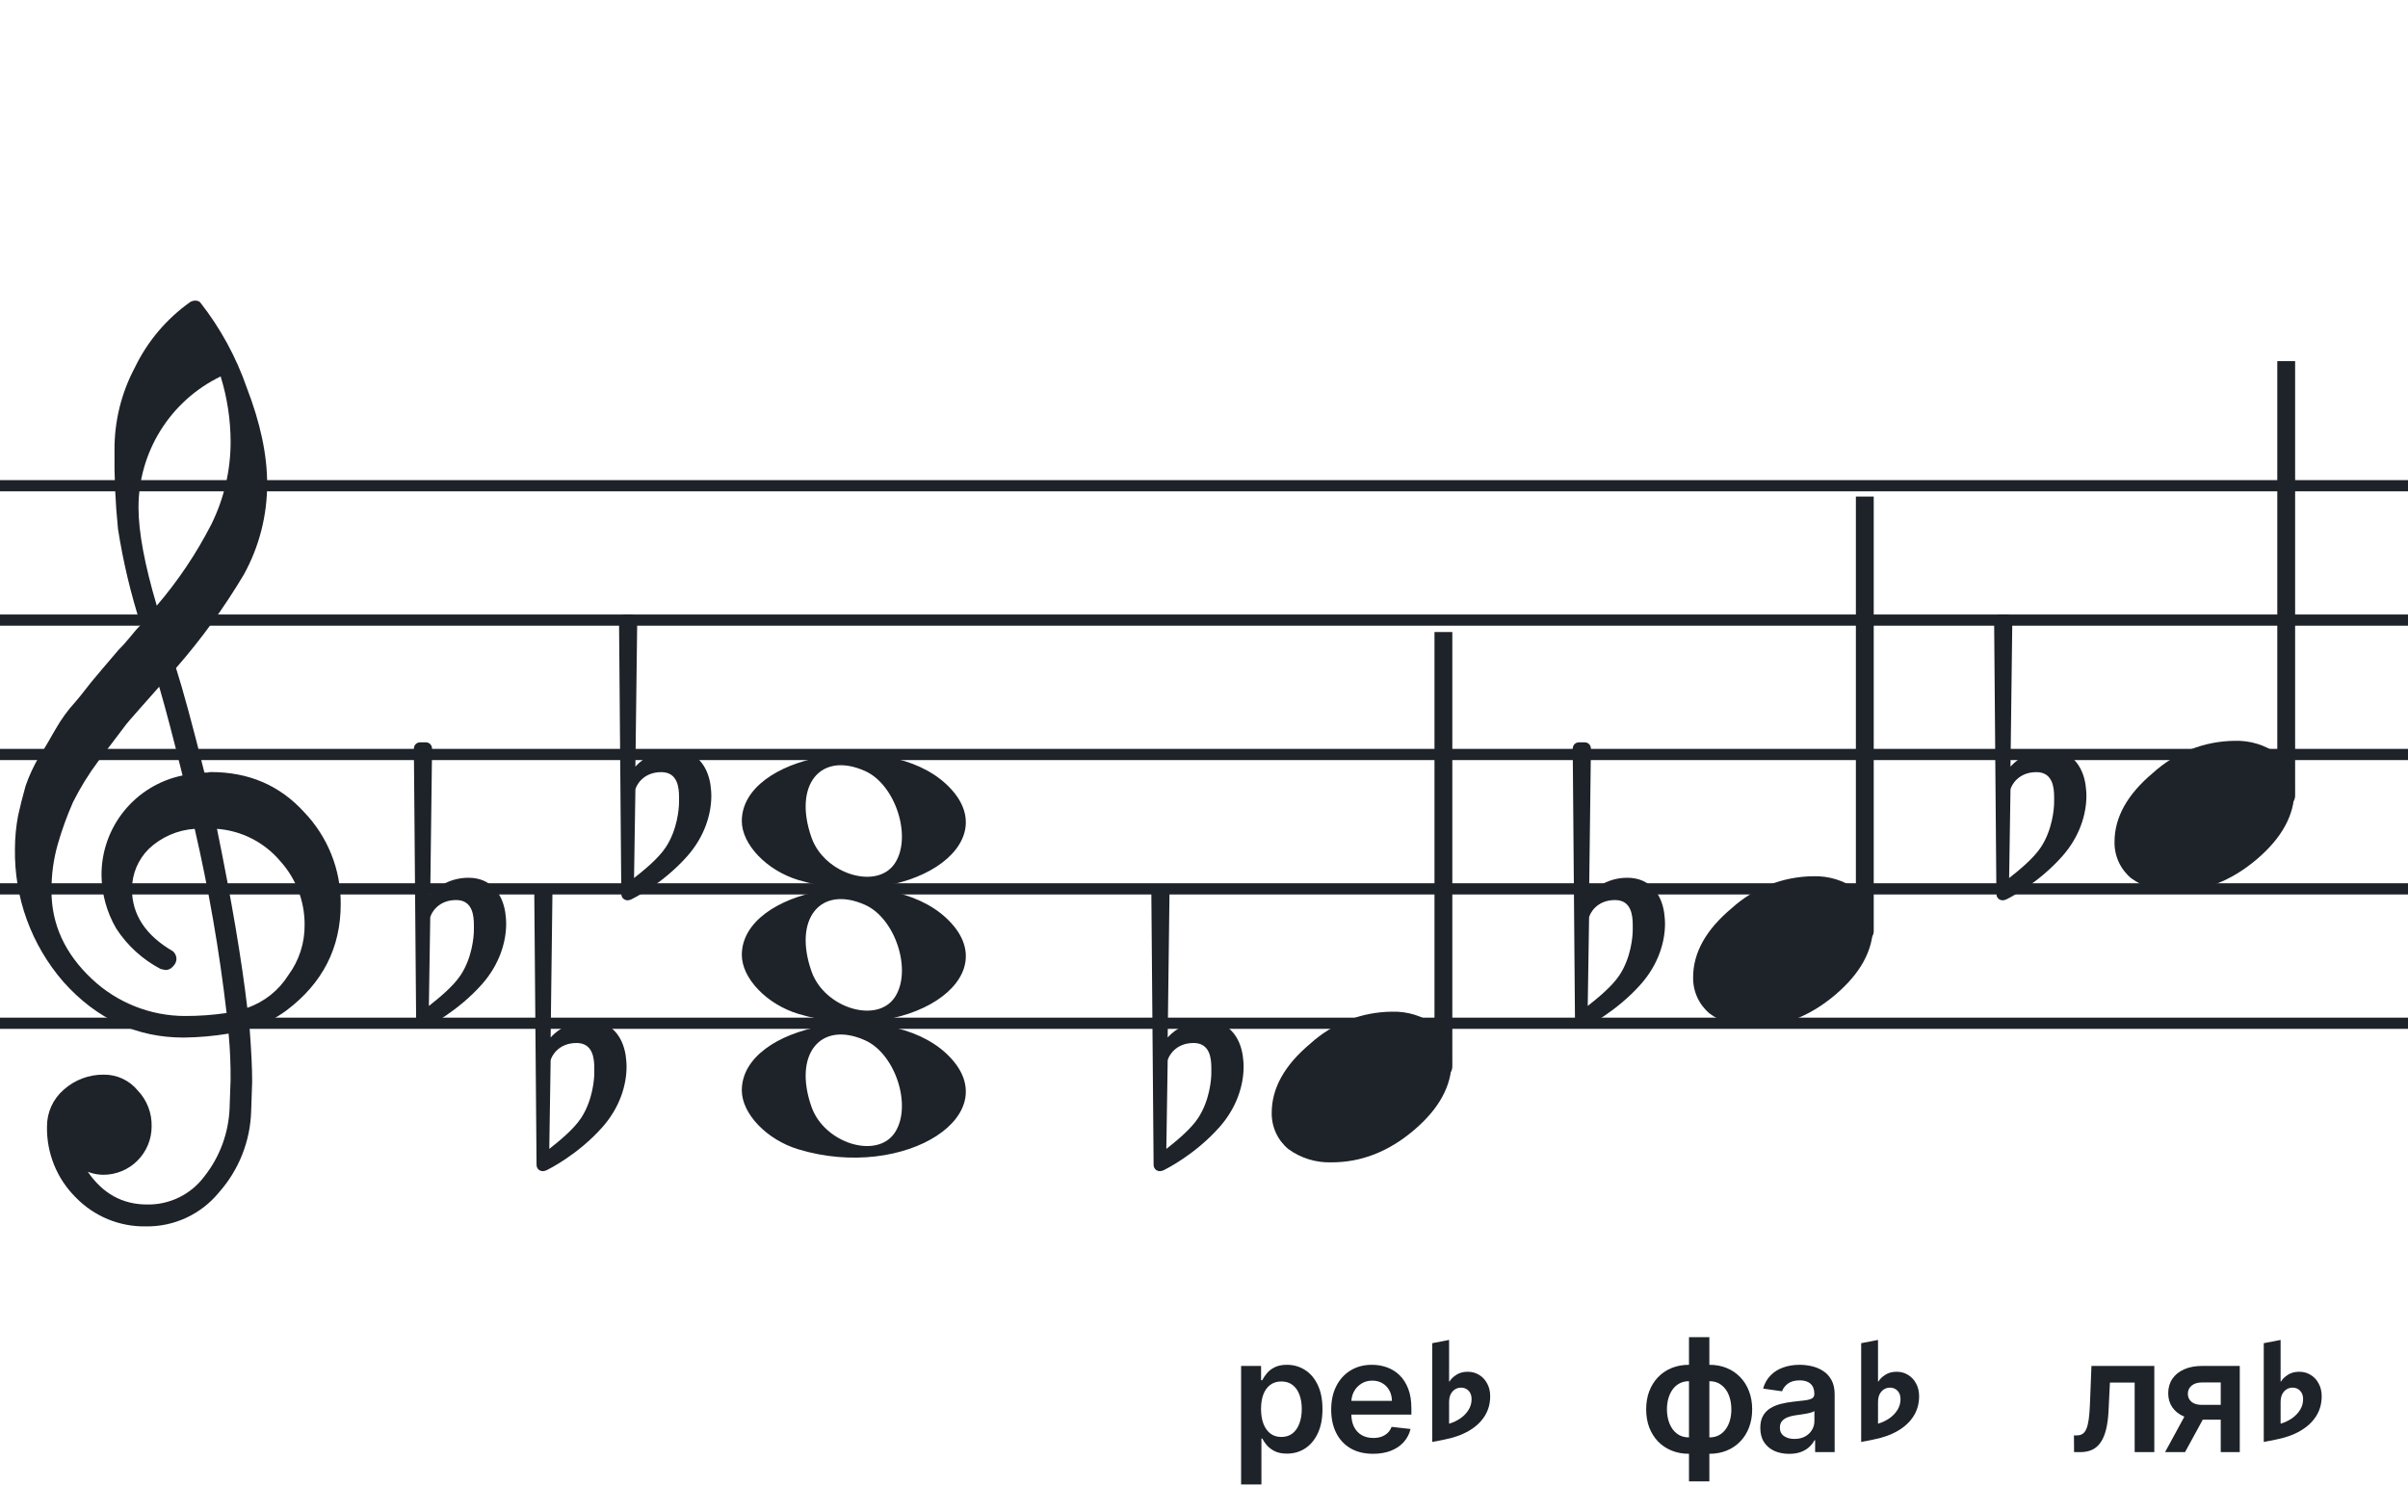
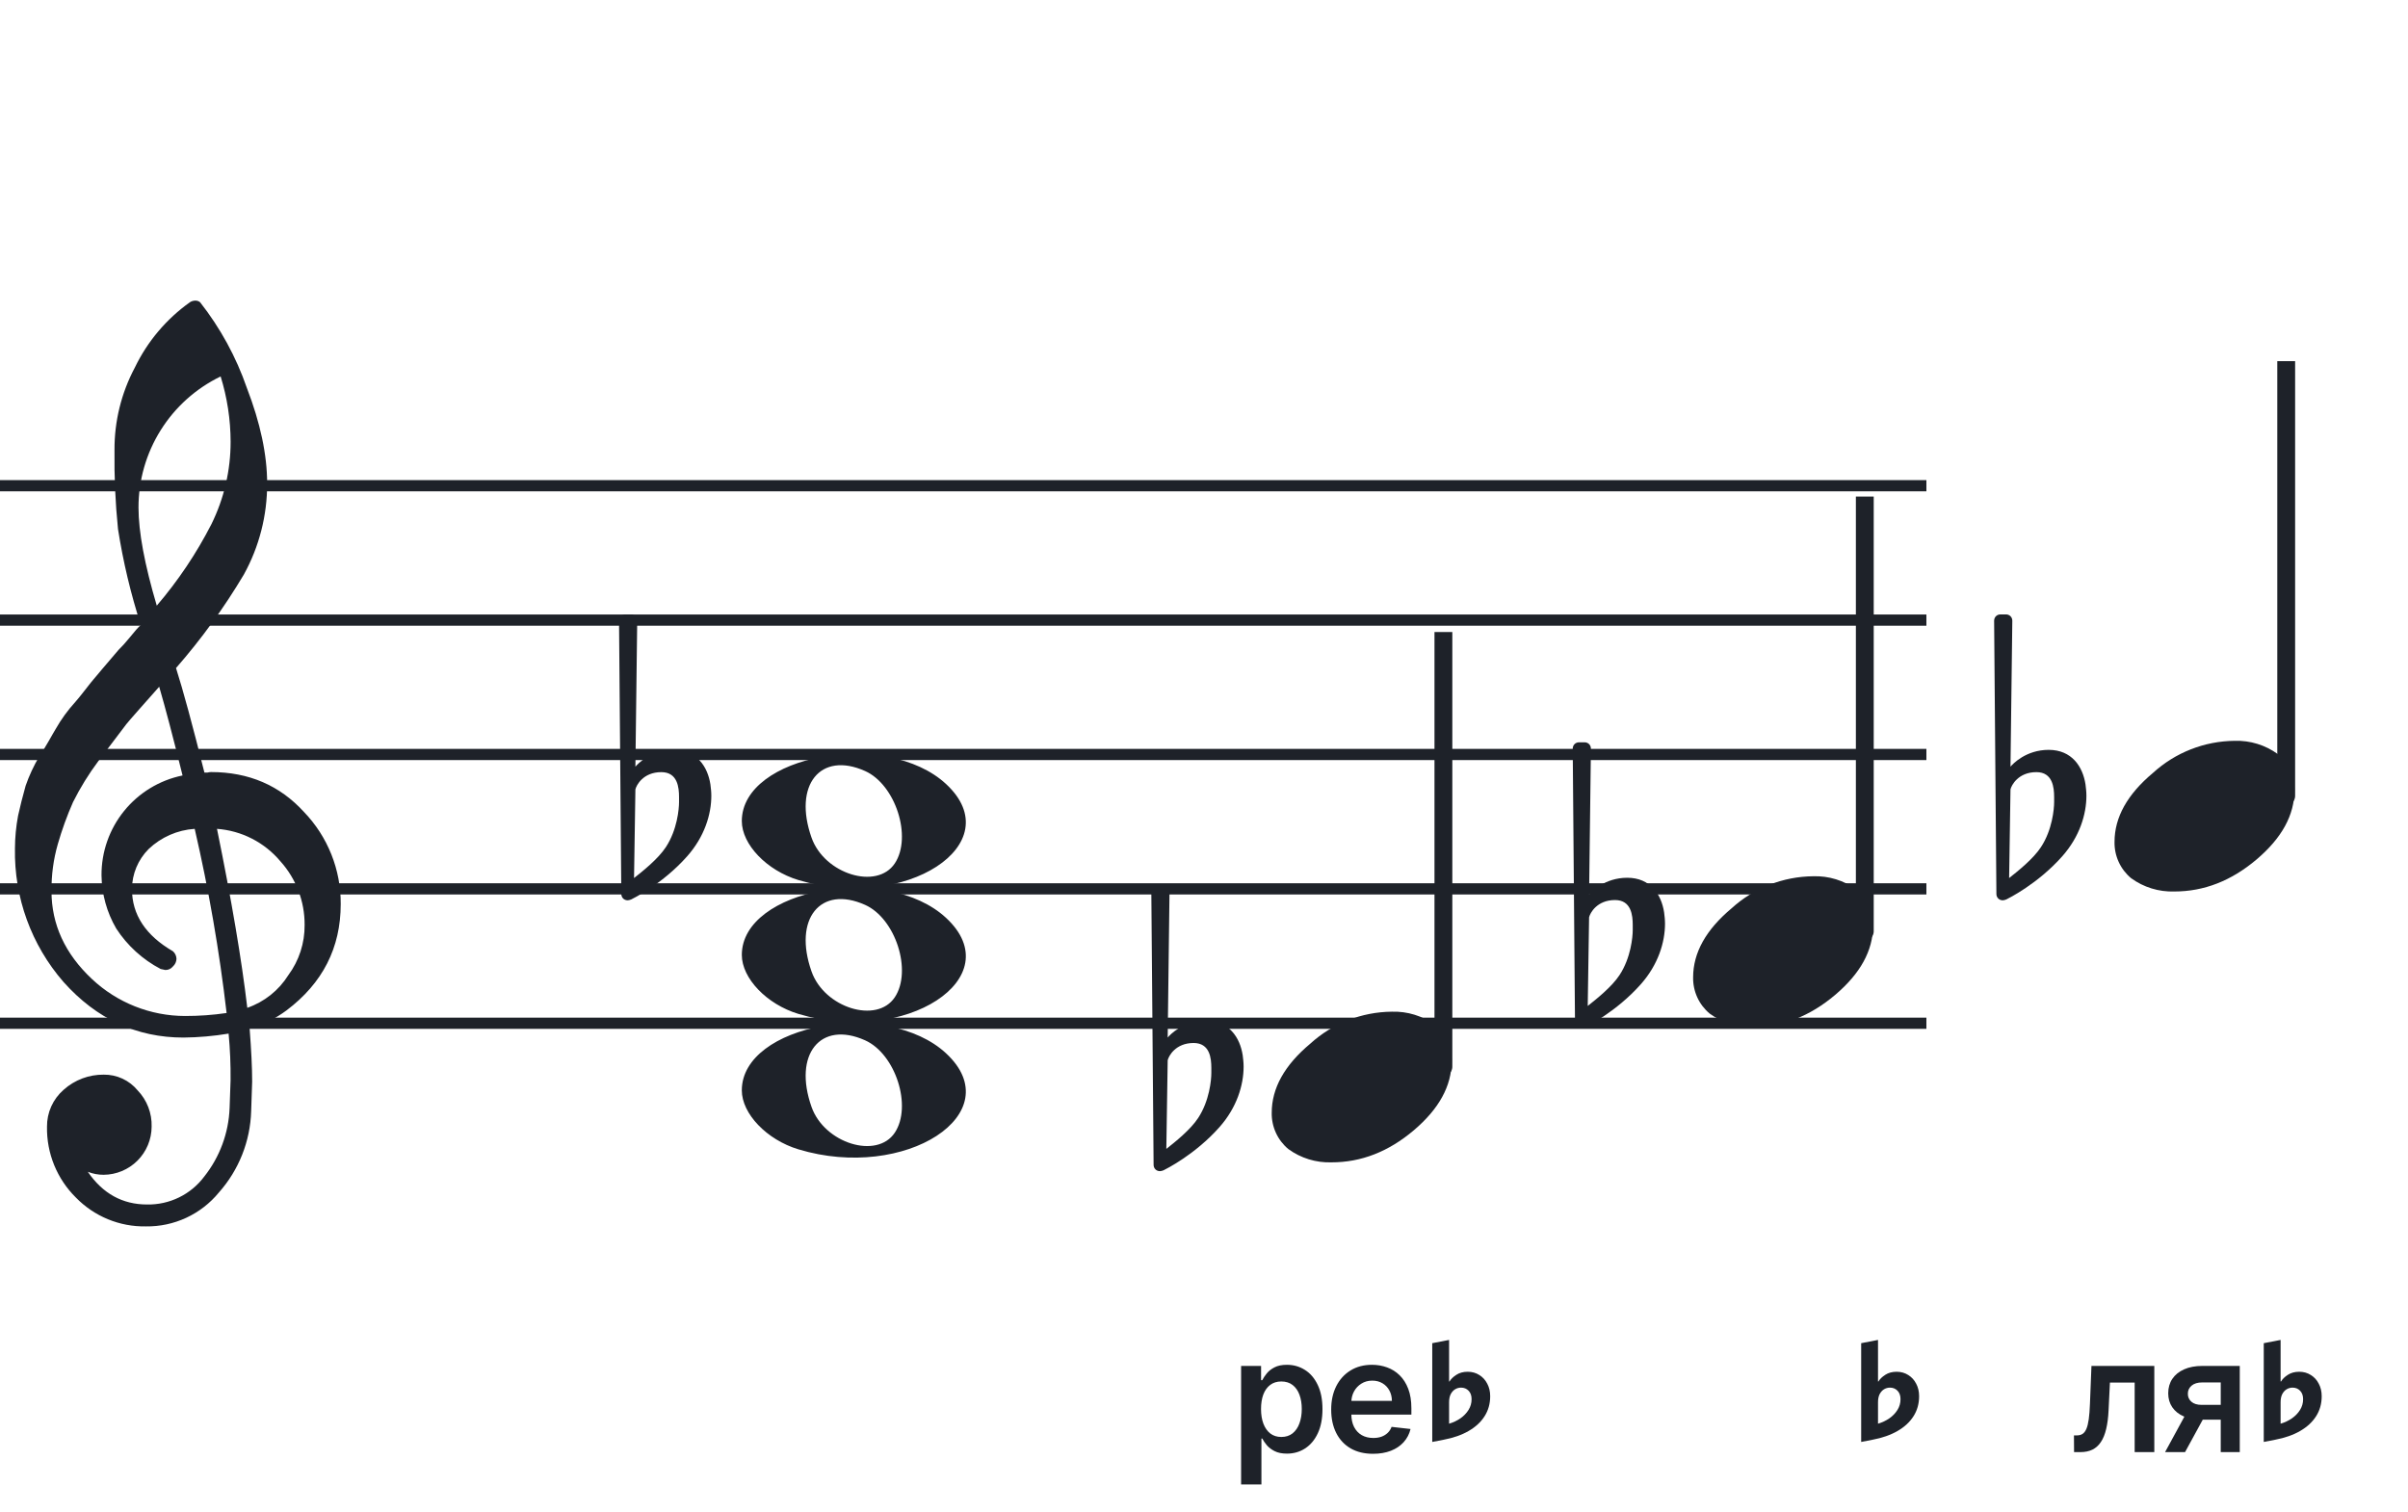
<svg xmlns="http://www.w3.org/2000/svg" width="320" height="201" viewBox="0 0 320 201" fill="none">
  <path d="M192 135.255V136.744H128V135.255H192ZM192 118.883H128V117.395H192V118.883ZM192 101.022H128V99.534H192V101.022ZM192 83.162H128V81.674H192V83.162ZM192 65.302H128V63.813H192V65.302Z" fill="#1E2229" />
  <path d="M256 135.255V136.744H192V135.255H256ZM256 118.883H192V117.395H256V118.883ZM256 101.022H192V99.534H256V101.022ZM256 83.162H192V81.674H256V83.162ZM256 65.302H192V63.813H256V65.302Z" fill="#1E2229" />
-   <path d="M320 135.255V136.744H256V135.255H320ZM320 118.883H256V117.395H320V118.883ZM320 101.022H256V99.534H320V101.022ZM320 83.162H256V81.674H320V83.162ZM320 65.302H256V63.813H320V65.302Z" fill="#1E2229" />
  <path d="M128 135.255V136.744H64V135.255H128ZM128 118.883H64V117.395H128V118.883ZM128 101.022H64V99.534H128V101.022ZM128 83.162H64V81.674H128V83.162ZM128 65.302H64V63.813H128V65.302Z" fill="#1E2229" />
  <path d="M64 135.255V136.744H0V135.255H64ZM64 118.883H0V117.395H64V118.883ZM64 101.022H0V99.534H64V101.022ZM64 83.162H0V81.674H64V83.162ZM64 65.302H0V63.813H64V65.302Z" fill="#1E2229" />
  <g clip-path="url(#clip0_1363_40322)">
    <path d="M27.165 102.683H27.568C27.72 102.641 27.876 102.618 28.034 102.614C33.053 102.614 37.175 104.383 40.399 107.922C43.563 111.21 45.315 115.606 45.278 120.169C45.278 125.962 42.88 130.668 38.084 134.284C36.607 135.384 34.943 136.206 33.174 136.712C33.397 139.608 33.509 141.959 33.509 143.763C33.509 144.123 33.465 145.425 33.378 147.668C33.264 151.674 31.741 155.512 29.077 158.506C27.904 159.934 26.424 161.079 24.747 161.857C23.071 162.635 21.241 163.026 19.393 163C17.661 163.031 15.941 162.707 14.34 162.047C12.738 161.387 11.289 160.406 10.082 159.164C8.839 157.936 7.858 156.469 7.199 154.852C6.54 153.234 6.215 151.5 6.246 149.753C6.236 148.822 6.43 147.9 6.812 147.051C7.195 146.202 7.758 145.447 8.462 144.837C9.922 143.528 11.82 142.813 13.782 142.832C14.641 142.82 15.492 143.001 16.272 143.362C17.052 143.723 17.741 144.255 18.288 144.918C18.905 145.559 19.387 146.317 19.707 147.148C20.027 147.978 20.178 148.864 20.15 149.753C20.141 151.444 19.465 153.063 18.269 154.259C17.073 155.455 15.454 156.131 13.763 156.141C13.047 156.142 12.337 156.008 11.671 155.744C13.653 158.64 16.277 160.089 19.542 160.089C21.015 160.117 22.474 159.794 23.797 159.146C25.121 158.499 26.271 157.545 27.152 156.364C29.207 153.768 30.384 150.585 30.511 147.277C30.598 145.125 30.641 143.894 30.641 143.583C30.662 141.511 30.575 139.439 30.38 137.376C28.4 137.706 26.397 137.882 24.39 137.903C18.158 137.903 12.842 135.441 8.443 130.517C4.163 125.602 1.863 119.273 1.987 112.757C1.994 111.299 2.133 109.845 2.403 108.412C2.668 107.199 3.001 105.877 3.403 104.445C3.874 103.086 4.482 101.778 5.215 100.541C5.582 100.007 5.985 99.337 6.457 98.523C6.929 97.71 7.214 97.183 7.388 96.91C8.127 95.607 9.01 94.391 10.02 93.284C10.374 92.875 10.74 92.428 11.125 91.931C11.51 91.435 11.826 91.037 12.099 90.69C12.373 90.342 12.577 90.131 12.72 89.951C12.863 89.771 13.862 88.585 15.749 86.382C16.212 85.927 16.65 85.446 17.059 84.942C17.481 84.42 17.829 84.017 18.096 83.7C18.363 83.384 18.567 83.197 18.716 83.079C17.372 78.909 16.357 74.64 15.681 70.311C15.326 66.824 15.171 63.319 15.216 59.814C15.195 55.995 16.123 52.23 17.916 48.858C19.585 45.39 22.105 42.4 25.241 40.168C25.44 40.036 25.672 39.963 25.911 39.956C26.155 39.936 26.398 40.011 26.587 40.168C29.277 43.588 31.377 47.434 32.801 51.546C34.601 56.214 35.501 60.453 35.501 64.265C35.515 68.5 34.447 72.669 32.398 76.376C29.776 80.777 26.762 84.932 23.391 88.79C24.326 91.724 25.584 96.355 27.165 102.683ZM32.863 133.949C35.124 133.166 37.05 131.632 38.319 129.604C39.746 127.674 40.504 125.331 40.48 122.931C40.499 119.805 39.348 116.784 37.252 114.464C36.207 113.222 34.924 112.201 33.478 111.462C32.033 110.723 30.454 110.281 28.835 110.162C30.767 119.61 32.11 127.539 32.863 133.949ZM6.842 118.431C6.842 122.863 8.636 126.761 12.223 130.126C15.572 133.273 19.993 135.028 24.589 135.036C26.438 135.039 28.284 134.907 30.113 134.638C29.158 126.407 27.742 118.236 25.874 110.162C23.582 110.312 21.416 111.261 19.753 112.844C18.343 114.254 17.547 116.164 17.537 118.158C17.537 121.568 19.352 124.326 22.981 126.432C23.125 126.558 23.241 126.713 23.322 126.886C23.403 127.059 23.447 127.247 23.453 127.438C23.447 127.629 23.401 127.818 23.32 127.992C23.239 128.166 23.124 128.321 22.981 128.45C22.861 128.601 22.708 128.722 22.534 128.804C22.359 128.886 22.168 128.926 21.975 128.921C21.766 128.889 21.559 128.845 21.355 128.791C18.955 127.535 16.919 125.682 15.445 123.409C14.193 121.263 13.519 118.829 13.49 116.345C13.47 113.227 14.533 110.199 16.497 107.777C18.461 105.356 21.205 103.691 24.26 103.067C23.018 98.043 21.984 94.112 21.156 91.273C20.442 92.086 19.573 93.061 18.561 94.203C17.549 95.345 16.96 96.028 16.786 96.252C15.172 98.362 13.931 100.001 13.062 101.168C11.783 102.879 10.659 104.701 9.703 106.612C8.904 108.426 8.228 110.293 7.68 112.198C7.101 114.22 6.821 116.316 6.848 118.418L6.842 118.431ZM29.313 50.037C26.04 51.622 23.28 54.097 21.351 57.18C19.422 60.262 18.401 63.825 18.406 67.462C18.406 70.685 19.215 75.031 20.833 80.497C23.667 77.187 26.103 73.556 28.09 69.678C29.775 66.267 30.65 62.513 30.647 58.709C30.638 55.764 30.191 52.838 29.319 50.025L29.313 50.037Z" fill="#1E2229" />
  </g>
  <path d="M106.096 134.756C101.896 133.484 98.581 130.028 98.581 126.919C98.581 118.119 117.793 114.637 125.726 121.998C134.306 129.959 120.304 139.059 106.096 134.756H106.096ZM118.91 132.546C121.248 129.036 119.013 122.083 114.965 120.268C109.019 117.603 105.375 122.145 107.851 129.133C109.564 133.967 116.532 136.117 118.91 132.546Z" fill="#1E2229" />
  <path d="M106.095 116.965C101.894 115.693 98.58 112.237 98.58 109.128C98.58 100.328 117.791 96.846 125.725 104.207C134.304 112.168 120.303 121.268 106.095 116.965H106.095ZM118.909 114.755C121.246 111.245 119.012 104.292 114.963 102.477C109.018 99.812 105.374 104.354 107.85 111.342C109.563 116.176 116.531 118.326 118.909 114.755Z" fill="#1E2229" />
  <path d="M106.095 152.756C101.894 151.484 98.58 148.027 98.58 144.919C98.58 136.119 117.791 132.637 125.725 139.998C134.304 147.959 120.303 157.058 106.095 152.756H106.095ZM118.909 150.545C121.246 147.036 119.012 140.083 114.963 138.268C109.018 135.603 105.374 140.145 107.85 147.133C109.563 151.966 116.531 154.116 118.909 150.545Z" fill="#1E2229" />
-   <path d="M83.143 140.255C82.781 137.899 81.331 135.663 78.25 135.663C75.229 135.663 73.477 137.536 73.175 137.899L73.416 118.506C73.416 118.023 73.054 117.66 72.571 117.66H71.846C71.362 117.66 71 118.023 71 118.506L71.302 154.814C71.302 155.298 71.665 155.66 72.148 155.66C72.269 155.66 72.51 155.6 72.631 155.539C72.873 155.419 76.8 153.485 80.062 149.8C82.358 147.202 83.264 144.242 83.264 141.765C83.264 141.221 83.204 140.738 83.143 140.255ZM78.975 142.611C78.975 143.517 78.733 146.296 77.223 148.592C76.195 150.163 74.141 151.794 72.994 152.7L73.175 140.919C73.296 140.376 74.202 138.624 76.618 138.624C78.793 138.624 78.975 140.678 78.975 141.946V142.611Z" fill="#1E2229" />
-   <path d="M67.143 121.255C66.781 118.899 65.331 116.663 62.25 116.663C59.229 116.663 57.477 118.536 57.175 118.899L57.416 99.506C57.416 99.023 57.054 98.66 56.571 98.66H55.846C55.362 98.66 55 99.023 55 99.506L55.302 135.814C55.302 136.298 55.664 136.66 56.148 136.66C56.269 136.66 56.51 136.6 56.631 136.539C56.873 136.419 60.8 134.485 64.062 130.8C66.358 128.202 67.264 125.242 67.264 122.765C67.264 122.221 67.204 121.738 67.143 121.255ZM62.975 123.611C62.975 124.517 62.733 127.296 61.223 129.592C60.196 131.163 58.142 132.794 56.994 133.7L57.175 121.919C57.296 121.376 58.202 119.624 60.618 119.624C62.793 119.624 62.975 121.678 62.975 122.946V123.611Z" fill="#1E2229" />
  <path d="M221.143 121.255C220.781 118.899 219.331 116.663 216.25 116.663C213.229 116.663 211.477 118.536 211.175 118.899L211.417 99.506C211.417 99.023 211.054 98.66 210.571 98.66H209.846C209.362 98.66 209 99.023 209 99.506L209.302 135.814C209.302 136.298 209.665 136.66 210.148 136.66C210.269 136.66 210.51 136.6 210.631 136.539C210.873 136.419 214.8 134.485 218.062 130.8C220.358 128.202 221.264 125.242 221.264 122.765C221.264 122.221 221.203 121.738 221.143 121.255ZM216.975 123.611C216.975 124.517 216.733 127.296 215.223 129.592C214.196 131.163 212.141 132.794 210.994 133.7L211.175 121.919C211.296 121.376 212.202 119.624 214.618 119.624C216.793 119.624 216.975 121.678 216.975 122.946V123.611Z" fill="#1E2229" />
  <path d="M94.407 104.255C94.044 101.899 92.594 99.663 89.513 99.663C86.493 99.663 84.741 101.536 84.439 101.899L84.68 82.506C84.68 82.023 84.318 81.66 83.834 81.66H83.109C82.626 81.66 82.264 82.023 82.264 82.506L82.566 118.814C82.566 119.298 82.928 119.66 83.412 119.66C83.532 119.66 83.774 119.6 83.895 119.539C84.136 119.419 88.063 117.485 91.326 113.8C93.621 111.202 94.528 108.242 94.528 105.765C94.528 105.221 94.467 104.738 94.407 104.255ZM90.238 106.611C90.238 107.517 89.997 110.296 88.486 112.592C87.459 114.163 85.405 115.794 84.257 116.7L84.439 104.919C84.559 104.376 85.466 102.624 87.882 102.624C90.057 102.624 90.238 104.678 90.238 105.946V106.611Z" fill="#1E2229" />
  <g clip-path="url(#clip1_1363_40322)">
    <path fill-rule="evenodd" clip-rule="evenodd" d="M192.227 81.077C192.458 81.168 192.656 81.333 192.794 81.549C192.933 81.765 193.005 82.022 193 82.284V141.731C193.007 141.959 192.953 142.184 192.845 142.381C192.738 142.579 192.58 142.74 192.391 142.847C192.209 142.952 192.005 143.005 191.798 143.001C191.592 142.997 191.389 142.935 191.212 142.823C191.034 142.71 190.887 142.55 190.785 142.359C190.682 142.167 190.629 141.951 190.629 141.731V82.249C190.632 82.047 190.681 81.848 190.77 81.67C190.86 81.492 190.988 81.339 191.145 81.225C191.301 81.11 191.481 81.037 191.669 81.011C191.857 80.986 192.049 81.008 192.227 81.077Z" fill="#1E2229" />
    <path d="M184.963 134.463C187.021 134.397 189.043 135.019 190.707 136.231C191.412 136.82 191.976 137.559 192.357 138.395C192.738 139.23 192.926 140.141 192.908 141.059C192.908 144.33 191.231 147.386 187.878 150.229C184.524 153.072 180.88 154.491 176.945 154.487C174.887 154.554 172.865 153.931 171.201 152.718C170.496 152.13 169.932 151.391 169.551 150.555C169.17 149.72 168.981 148.809 169 147.891C169 144.629 170.705 141.572 174.116 138.72C177.084 136.015 180.947 134.499 184.963 134.463Z" fill="#1E2229" />
  </g>
  <g clip-path="url(#clip2_1363_40322)">
    <path fill-rule="evenodd" clip-rule="evenodd" d="M248.227 63.077C248.458 63.168 248.656 63.333 248.794 63.549C248.933 63.765 249.005 64.022 249 64.284V123.731C249.007 123.959 248.953 124.184 248.845 124.381C248.738 124.579 248.58 124.74 248.391 124.847C248.209 124.952 248.005 125.005 247.798 125.001C247.592 124.997 247.389 124.935 247.212 124.823C247.034 124.71 246.887 124.55 246.785 124.359C246.682 124.167 246.629 123.951 246.629 123.731V64.249C246.632 64.047 246.681 63.848 246.77 63.67C246.86 63.492 246.988 63.339 247.145 63.225C247.301 63.11 247.481 63.037 247.669 63.011C247.857 62.986 248.049 63.008 248.227 63.077Z" fill="#1E2229" />
    <path d="M240.963 116.463C243.021 116.397 245.043 117.019 246.707 118.231C247.412 118.82 247.976 119.559 248.357 120.395C248.738 121.23 248.926 122.141 248.908 123.059C248.908 126.33 247.231 129.386 243.878 132.229C240.524 135.072 236.88 136.491 232.945 136.487C230.887 136.554 228.865 135.931 227.201 134.718C226.496 134.13 225.932 133.391 225.551 132.555C225.17 131.72 224.981 130.809 225 129.891C225 126.629 226.705 123.572 230.116 120.72C233.084 118.015 236.947 116.499 240.963 116.463Z" fill="#1E2229" />
  </g>
  <g clip-path="url(#clip3_1363_40322)">
    <path fill-rule="evenodd" clip-rule="evenodd" d="M304.227 45.077C304.458 45.168 304.656 45.333 304.794 45.549C304.933 45.765 305.005 46.022 305 46.283V105.731C305.007 105.959 304.953 106.184 304.845 106.381C304.738 106.579 304.58 106.74 304.391 106.847C304.209 106.952 304.005 107.005 303.798 107.001C303.592 106.997 303.389 106.935 303.212 106.823C303.034 106.71 302.887 106.55 302.785 106.359C302.682 106.167 302.629 105.951 302.629 105.731V46.249C302.632 46.047 302.681 45.848 302.77 45.67C302.86 45.492 302.988 45.339 303.145 45.225C303.301 45.11 303.481 45.037 303.669 45.011C303.857 44.986 304.049 45.008 304.227 45.077Z" fill="#1E2229" />
    <path d="M296.963 98.463C299.021 98.397 301.043 99.019 302.707 100.231C303.412 100.82 303.976 101.559 304.357 102.395C304.738 103.23 304.926 104.141 304.908 105.059C304.908 108.33 303.231 111.386 299.878 114.229C296.524 117.072 292.88 118.491 288.945 118.487C286.887 118.554 284.865 117.931 283.201 116.718C282.496 116.13 281.932 115.391 281.551 114.555C281.17 113.72 280.981 112.809 281 111.891C281 108.629 282.705 105.572 286.116 102.72C289.084 100.015 292.947 98.499 296.963 98.463Z" fill="#1E2229" />
  </g>
  <path d="M165.143 140.255C164.781 137.899 163.331 135.663 160.25 135.663C157.229 135.663 155.477 137.536 155.175 137.899L155.417 118.506C155.417 118.023 155.054 117.66 154.571 117.66H153.846C153.362 117.66 153 118.023 153 118.506L153.302 154.814C153.302 155.298 153.665 155.66 154.148 155.66C154.269 155.66 154.51 155.6 154.631 155.539C154.873 155.419 158.8 153.485 162.062 149.8C164.358 147.202 165.264 144.242 165.264 141.765C165.264 141.221 165.203 140.738 165.143 140.255ZM160.975 142.611C160.975 143.517 160.733 146.296 159.223 148.592C158.196 150.163 156.141 151.794 154.994 152.7L155.175 140.919C155.296 140.376 156.202 138.624 158.618 138.624C160.793 138.624 160.975 140.678 160.975 141.946V142.611Z" fill="#1E2229" />
  <path d="M277.143 104.255C276.781 101.899 275.331 99.663 272.25 99.663C269.229 99.663 267.477 101.536 267.175 101.899L267.417 82.506C267.417 82.023 267.054 81.66 266.571 81.66H265.846C265.362 81.66 265 82.023 265 82.506L265.302 118.814C265.302 119.298 265.665 119.66 266.148 119.66C266.269 119.66 266.51 119.6 266.631 119.539C266.873 119.419 270.8 117.485 274.062 113.8C276.358 111.202 277.264 108.242 277.264 105.765C277.264 105.221 277.203 104.738 277.143 104.255ZM272.975 106.611C272.975 107.517 272.733 110.296 271.223 112.592C270.196 114.163 268.141 115.794 266.994 116.7L267.175 104.919C267.296 104.376 268.202 102.624 270.618 102.624C272.793 102.624 272.975 104.678 272.975 105.946V106.611Z" fill="#1E2229" />
  <path d="M275.623 193L275.608 190.778H276.003C276.301 190.778 276.552 190.711 276.756 190.576C276.96 190.442 277.129 190.218 277.263 189.905C277.398 189.587 277.502 189.159 277.576 188.623C277.651 188.086 277.703 187.417 277.733 186.616L277.934 181.545H286.287V193H283.677V183.76H280.388L280.209 187.452C280.164 188.406 280.057 189.234 279.888 189.935C279.724 190.631 279.491 191.205 279.187 191.658C278.889 192.11 278.514 192.448 278.061 192.672C277.609 192.891 277.074 193 276.458 193H275.623ZM295.115 193V183.738H292.669C292.047 183.738 291.57 183.882 291.237 184.17C290.904 184.459 290.74 184.817 290.745 185.244C290.74 185.672 290.896 186.025 291.215 186.303C291.533 186.582 291.988 186.721 292.579 186.721H295.965V188.69H292.579C291.664 188.69 290.874 188.545 290.208 188.257C289.542 187.969 289.03 187.561 288.672 187.034C288.314 186.507 288.135 185.891 288.135 185.185C288.135 184.449 288.316 183.81 288.679 183.268C289.047 182.721 289.569 182.299 290.245 182C290.926 181.697 291.734 181.545 292.669 181.545H297.643V193H295.115ZM287.717 193L290.916 187.124H293.579L290.372 193H287.717Z" fill="#1E2229" />
  <path d="M300.832 191.648V178.523L303.07 178.09V183.609H303.129C303.316 183.289 303.617 182.996 304.031 182.73C304.445 182.457 304.949 182.32 305.543 182.32C306.121 182.32 306.637 182.465 307.09 182.754C307.543 183.035 307.895 183.422 308.145 183.914C308.402 184.398 308.531 184.945 308.531 185.555V185.578C308.531 186.57 308.281 187.457 307.781 188.238C307.289 189.012 306.582 189.664 305.66 190.195C304.738 190.727 303.633 191.113 302.344 191.355L300.832 191.648ZM303.07 189.223C303.625 189.059 304.129 188.82 304.582 188.508C305.035 188.188 305.395 187.812 305.66 187.383C305.926 186.953 306.059 186.484 306.059 185.977V185.953C306.059 185.484 305.926 185.113 305.66 184.84C305.395 184.566 305.062 184.43 304.664 184.43C304.375 184.43 304.109 184.504 303.867 184.652C303.625 184.801 303.43 185.02 303.281 185.309C303.141 185.59 303.07 185.949 303.07 186.387V189.223Z" fill="#1E2229" />
-   <path d="M224.45 196.893V177.727H227.157V196.893H224.45ZM224.45 193.224C223.61 193.224 222.841 193.082 222.145 192.799C221.449 192.515 220.848 192.113 220.341 191.591C219.839 191.069 219.448 190.447 219.17 189.726C218.897 189 218.76 188.197 218.76 187.317C218.76 186.437 218.897 185.635 219.17 184.909C219.448 184.183 219.839 183.559 220.341 183.037C220.848 182.51 221.449 182.105 222.145 181.821C222.841 181.538 223.61 181.396 224.45 181.396H225.024V193.224H224.45ZM224.45 191.046H224.785V183.574H224.45C223.973 183.574 223.55 183.673 223.182 183.872C222.819 184.066 222.513 184.337 222.265 184.685C222.021 185.028 221.835 185.426 221.705 185.878C221.581 186.326 221.519 186.805 221.519 187.317C221.519 187.999 221.631 188.623 221.855 189.189C222.078 189.751 222.406 190.201 222.839 190.539C223.277 190.877 223.813 191.046 224.45 191.046ZM227.157 193.224H226.583V181.396H227.157C227.997 181.396 228.765 181.538 229.461 181.821C230.157 182.105 230.756 182.51 231.258 183.037C231.765 183.559 232.156 184.183 232.429 184.909C232.708 185.635 232.847 186.437 232.847 187.317C232.847 188.197 232.708 189 232.429 189.726C232.156 190.447 231.765 191.069 231.258 191.591C230.756 192.113 230.157 192.515 229.461 192.799C228.765 193.082 227.997 193.224 227.157 193.224ZM227.157 191.046C227.639 191.046 228.062 190.949 228.425 190.755C228.788 190.561 229.091 190.293 229.334 189.95C229.583 189.607 229.769 189.212 229.894 188.764C230.018 188.312 230.08 187.83 230.08 187.317C230.08 186.636 229.971 186.012 229.752 185.446C229.533 184.879 229.205 184.426 228.768 184.088C228.335 183.745 227.798 183.574 227.157 183.574H226.821V191.046H227.157ZM237.76 193.231C237.034 193.231 236.38 193.102 235.798 192.843C235.222 192.58 234.764 192.192 234.426 191.68C234.093 191.168 233.927 190.537 233.927 189.786C233.927 189.14 234.046 188.605 234.285 188.183C234.523 187.76 234.849 187.422 235.261 187.168C235.674 186.915 236.139 186.723 236.656 186.594C237.178 186.46 237.717 186.363 238.274 186.303C238.945 186.234 239.49 186.172 239.907 186.117C240.325 186.057 240.628 185.968 240.817 185.848C241.011 185.724 241.108 185.533 241.108 185.274V185.229C241.108 184.668 240.942 184.233 240.608 183.924C240.275 183.616 239.796 183.462 239.169 183.462C238.508 183.462 237.983 183.606 237.596 183.895C237.213 184.183 236.954 184.523 236.82 184.916L234.299 184.558C234.498 183.862 234.826 183.281 235.284 182.813C235.741 182.341 236.301 181.988 236.962 181.754C237.623 181.516 238.354 181.396 239.154 181.396C239.706 181.396 240.255 181.461 240.802 181.59C241.349 181.719 241.849 181.933 242.301 182.232C242.754 182.525 243.117 182.925 243.39 183.432C243.668 183.939 243.808 184.573 243.808 185.334V193H241.212V191.426H241.123C240.959 191.745 240.728 192.043 240.429 192.321C240.136 192.595 239.766 192.816 239.318 192.985C238.876 193.149 238.356 193.231 237.76 193.231ZM238.461 191.248C239.003 191.248 239.472 191.141 239.87 190.927C240.268 190.708 240.574 190.42 240.787 190.062C241.006 189.704 241.116 189.314 241.116 188.891V187.541C241.031 187.611 240.887 187.675 240.683 187.735C240.484 187.795 240.26 187.847 240.012 187.892C239.763 187.936 239.517 187.976 239.274 188.011C239.03 188.046 238.819 188.076 238.64 188.1C238.237 188.155 237.877 188.245 237.558 188.369C237.24 188.493 236.989 188.667 236.805 188.891C236.621 189.11 236.529 189.393 236.529 189.741C236.529 190.238 236.711 190.614 237.074 190.867C237.437 191.121 237.899 191.248 238.461 191.248Z" fill="#1E2229" />
  <path d="M247.332 191.648V178.523L249.57 178.09V183.609H249.629C249.816 183.289 250.117 182.996 250.531 182.73C250.945 182.457 251.449 182.32 252.043 182.32C252.621 182.32 253.137 182.465 253.59 182.754C254.043 183.035 254.395 183.422 254.645 183.914C254.902 184.398 255.031 184.945 255.031 185.555V185.578C255.031 186.57 254.781 187.457 254.281 188.238C253.789 189.012 253.082 189.664 252.16 190.195C251.238 190.727 250.133 191.113 248.844 191.355L247.332 191.648ZM249.57 189.223C250.125 189.059 250.629 188.82 251.082 188.508C251.535 188.188 251.895 187.812 252.16 187.383C252.426 186.953 252.559 186.484 252.559 185.977V185.953C252.559 185.484 252.426 185.113 252.16 184.84C251.895 184.566 251.562 184.43 251.164 184.43C250.875 184.43 250.609 184.504 250.367 184.652C250.125 184.801 249.93 185.02 249.781 185.309C249.641 185.59 249.57 185.949 249.57 186.387V189.223Z" fill="#1E2229" />
  <path d="M164.931 197.295V181.545H167.586V183.44H167.743C167.882 183.161 168.078 182.865 168.332 182.552C168.585 182.234 168.928 181.963 169.361 181.739C169.793 181.511 170.345 181.396 171.016 181.396C171.901 181.396 172.699 181.623 173.41 182.075C174.126 182.522 174.693 183.186 175.111 184.066C175.533 184.941 175.744 186.015 175.744 187.288C175.744 188.545 175.538 189.614 175.125 190.494C174.713 191.374 174.151 192.045 173.44 192.508C172.729 192.97 171.924 193.201 171.024 193.201C170.368 193.201 169.823 193.092 169.391 192.873C168.958 192.654 168.61 192.391 168.347 192.083C168.088 191.77 167.887 191.474 167.743 191.195H167.631V197.295H164.931ZM167.579 187.273C167.579 188.013 167.683 188.662 167.892 189.219C168.106 189.776 168.411 190.211 168.809 190.524C169.212 190.832 169.699 190.987 170.271 190.987C170.867 190.987 171.367 190.827 171.77 190.509C172.172 190.186 172.476 189.746 172.679 189.189C172.888 188.627 172.993 187.989 172.993 187.273C172.993 186.562 172.891 185.93 172.687 185.379C172.483 184.827 172.18 184.394 171.777 184.081C171.374 183.768 170.872 183.611 170.271 183.611C169.694 183.611 169.204 183.763 168.802 184.066C168.399 184.369 168.093 184.794 167.884 185.341C167.68 185.888 167.579 186.532 167.579 187.273ZM182.466 193.224C181.317 193.224 180.325 192.985 179.49 192.508C178.66 192.026 178.021 191.344 177.574 190.464C177.126 189.58 176.903 188.538 176.903 187.34C176.903 186.162 177.126 185.127 177.574 184.238C178.026 183.343 178.657 182.647 179.468 182.15C180.278 181.647 181.23 181.396 182.324 181.396C183.03 181.396 183.696 181.511 184.323 181.739C184.954 181.963 185.511 182.311 185.993 182.783C186.48 183.256 186.863 183.857 187.142 184.588C187.42 185.314 187.559 186.179 187.559 187.183V188.011H178.17V186.191H184.971C184.966 185.674 184.855 185.214 184.636 184.812C184.417 184.404 184.111 184.083 183.719 183.85C183.331 183.616 182.878 183.499 182.361 183.499C181.809 183.499 181.325 183.634 180.907 183.902C180.49 184.165 180.164 184.513 179.93 184.946C179.702 185.374 179.585 185.843 179.58 186.355V187.944C179.58 188.61 179.702 189.182 179.945 189.659C180.189 190.131 180.529 190.494 180.967 190.748C181.404 190.996 181.916 191.121 182.503 191.121C182.896 191.121 183.251 191.066 183.569 190.957C183.888 190.842 184.164 190.676 184.397 190.457C184.631 190.238 184.807 189.967 184.927 189.644L187.447 189.928C187.288 190.594 186.985 191.175 186.537 191.673C186.095 192.165 185.528 192.548 184.837 192.821C184.146 193.089 183.356 193.224 182.466 193.224Z" fill="#1E2229" />
  <path d="M190.332 191.648V178.523L192.57 178.09V183.609H192.629C192.816 183.289 193.117 182.996 193.531 182.73C193.945 182.457 194.449 182.32 195.043 182.32C195.621 182.32 196.137 182.465 196.59 182.754C197.043 183.035 197.395 183.422 197.645 183.914C197.902 184.398 198.031 184.945 198.031 185.555V185.578C198.031 186.57 197.781 187.457 197.281 188.238C196.789 189.012 196.082 189.664 195.16 190.195C194.238 190.727 193.133 191.113 191.844 191.355L190.332 191.648ZM192.57 189.223C193.125 189.059 193.629 188.82 194.082 188.508C194.535 188.188 194.895 187.812 195.16 187.383C195.426 186.953 195.559 186.484 195.559 185.977V185.953C195.559 185.484 195.426 185.113 195.16 184.84C194.895 184.566 194.562 184.43 194.164 184.43C193.875 184.43 193.609 184.504 193.367 184.652C193.125 184.801 192.93 185.02 192.781 185.309C192.641 185.59 192.57 185.949 192.57 186.387V189.223Z" fill="#1E2229" />
  <defs>
    <clipPath id="clip0_1363_40322">
      <rect width="43.247" height="123" fill="white" transform="translate(2 40)" />
    </clipPath>
    <clipPath id="clip1_1363_40322">
      <rect width="24" height="70.461" fill="white" transform="translate(169 84)" />
    </clipPath>
    <clipPath id="clip2_1363_40322">
      <rect width="24" height="70.461" fill="white" transform="translate(225 66)" />
    </clipPath>
    <clipPath id="clip3_1363_40322">
      <rect width="24" height="70.461" fill="white" transform="translate(281 48)" />
    </clipPath>
  </defs>
</svg>